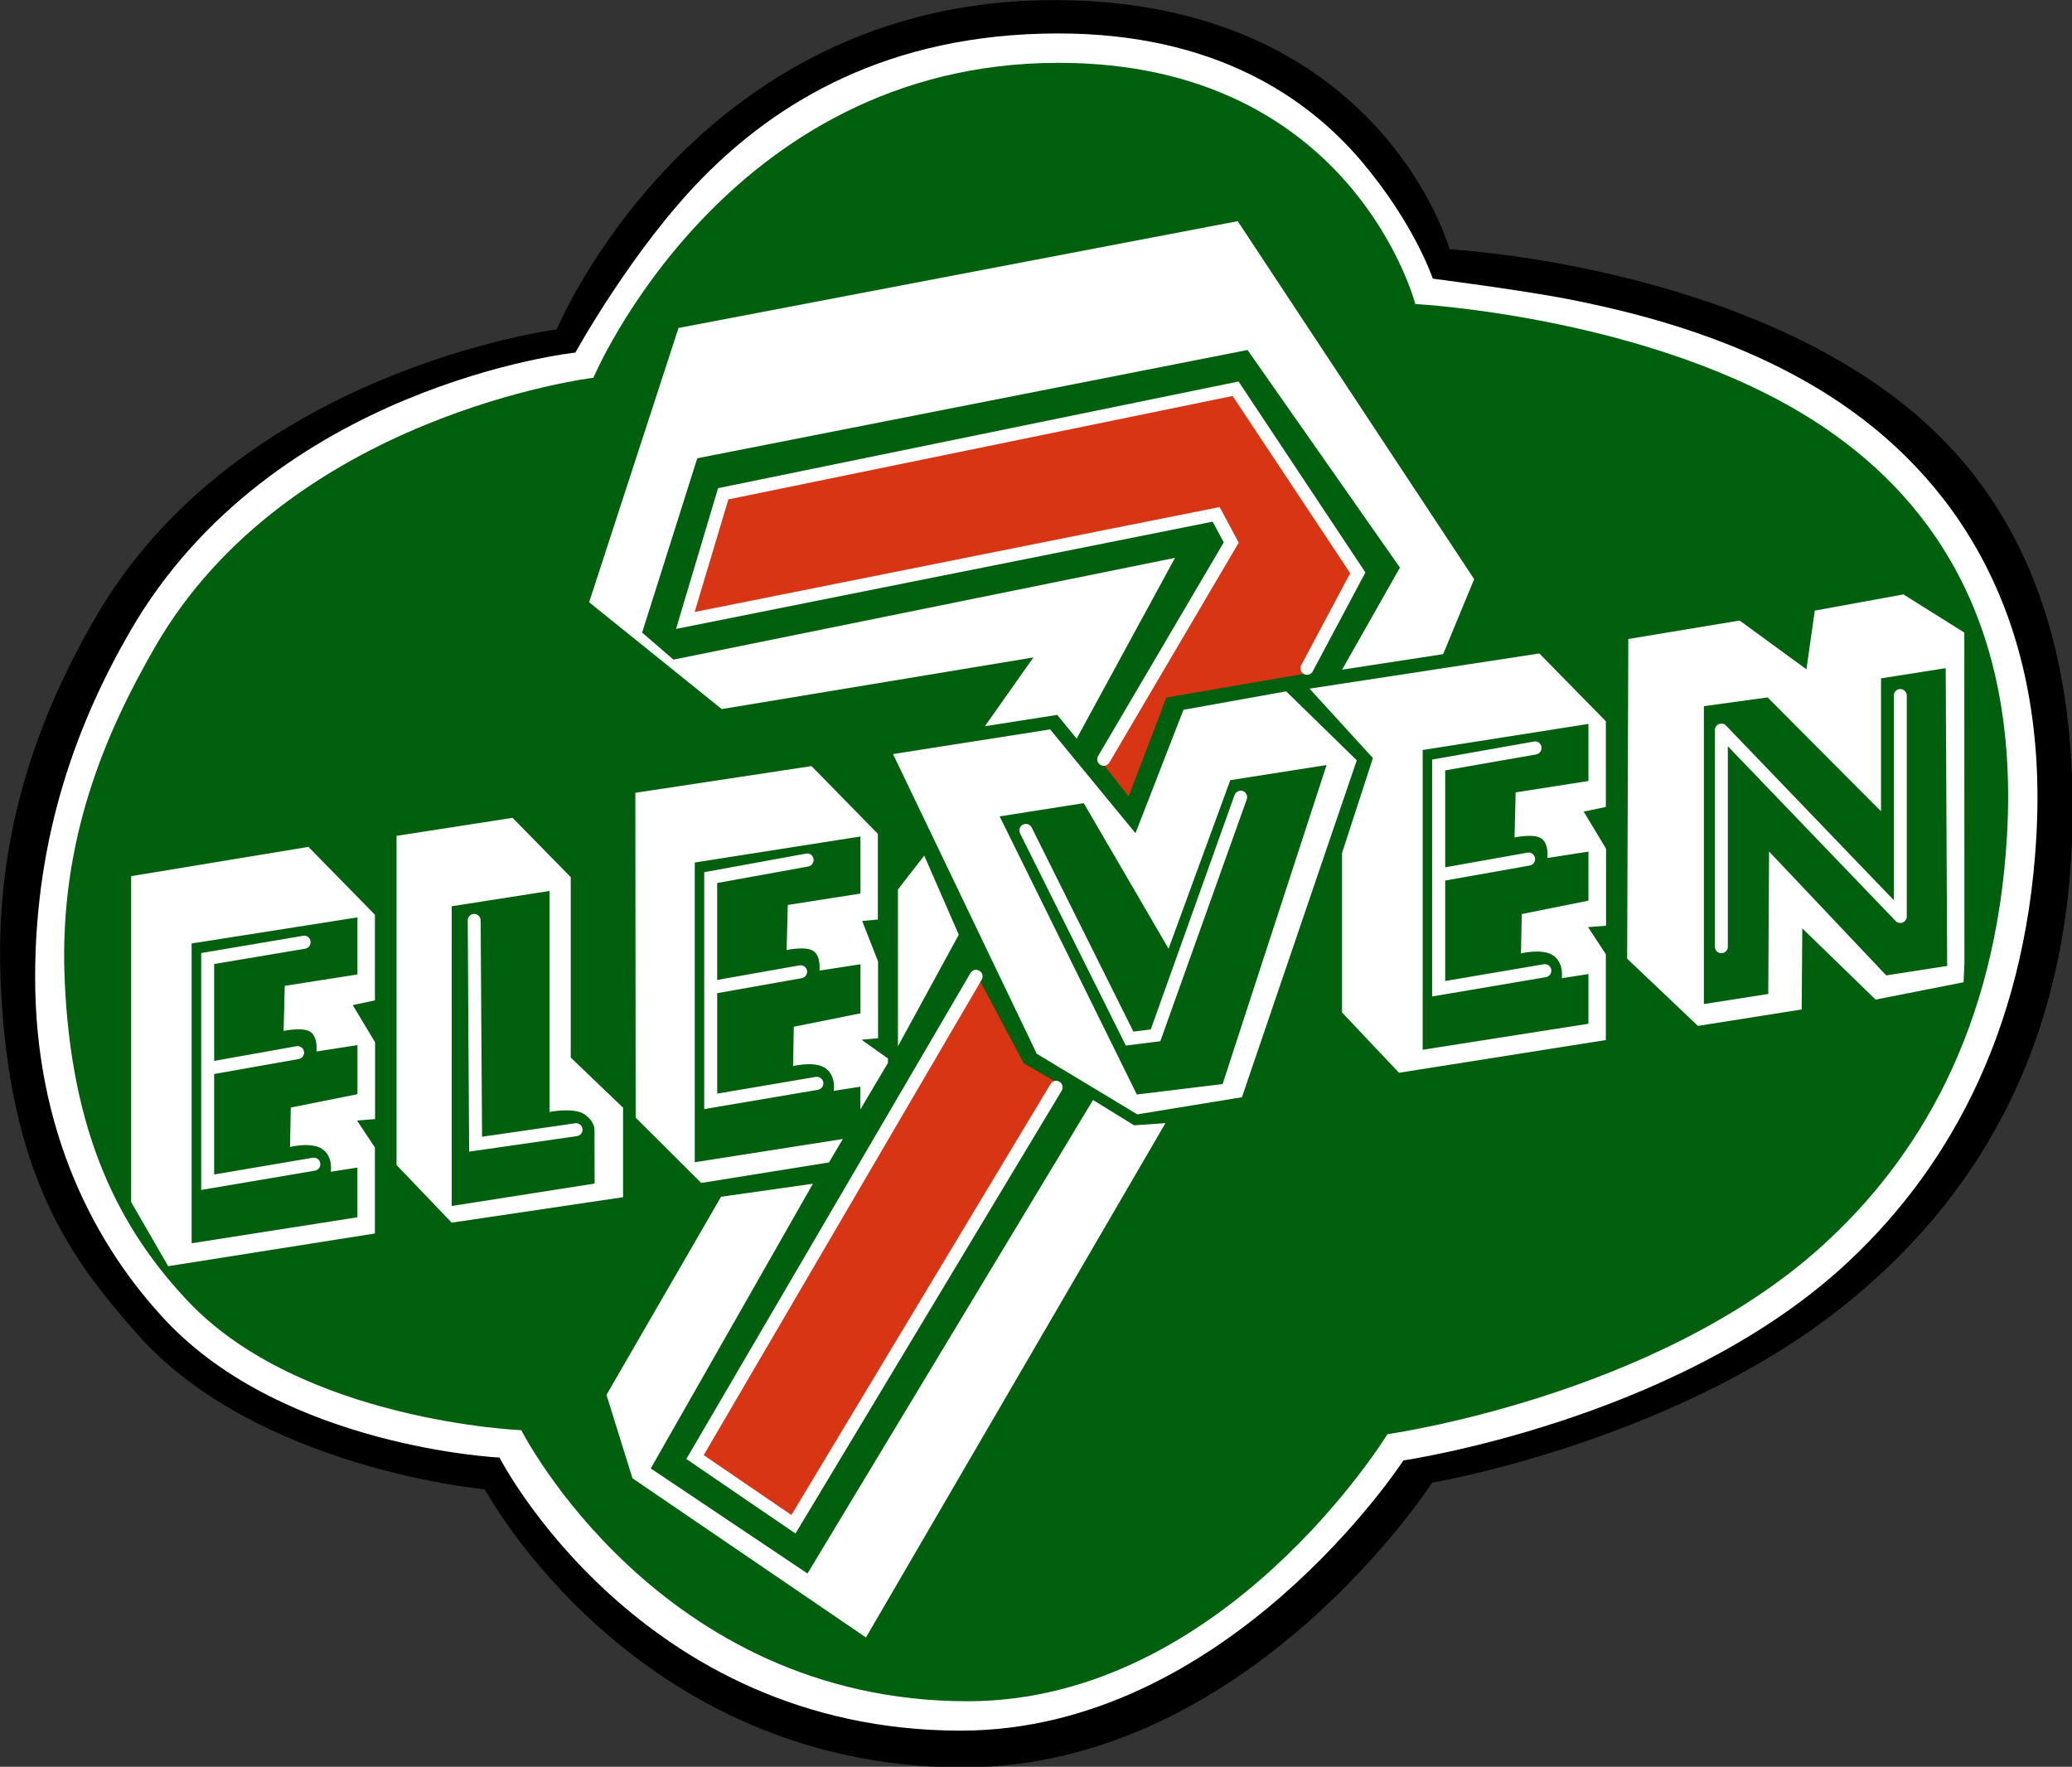
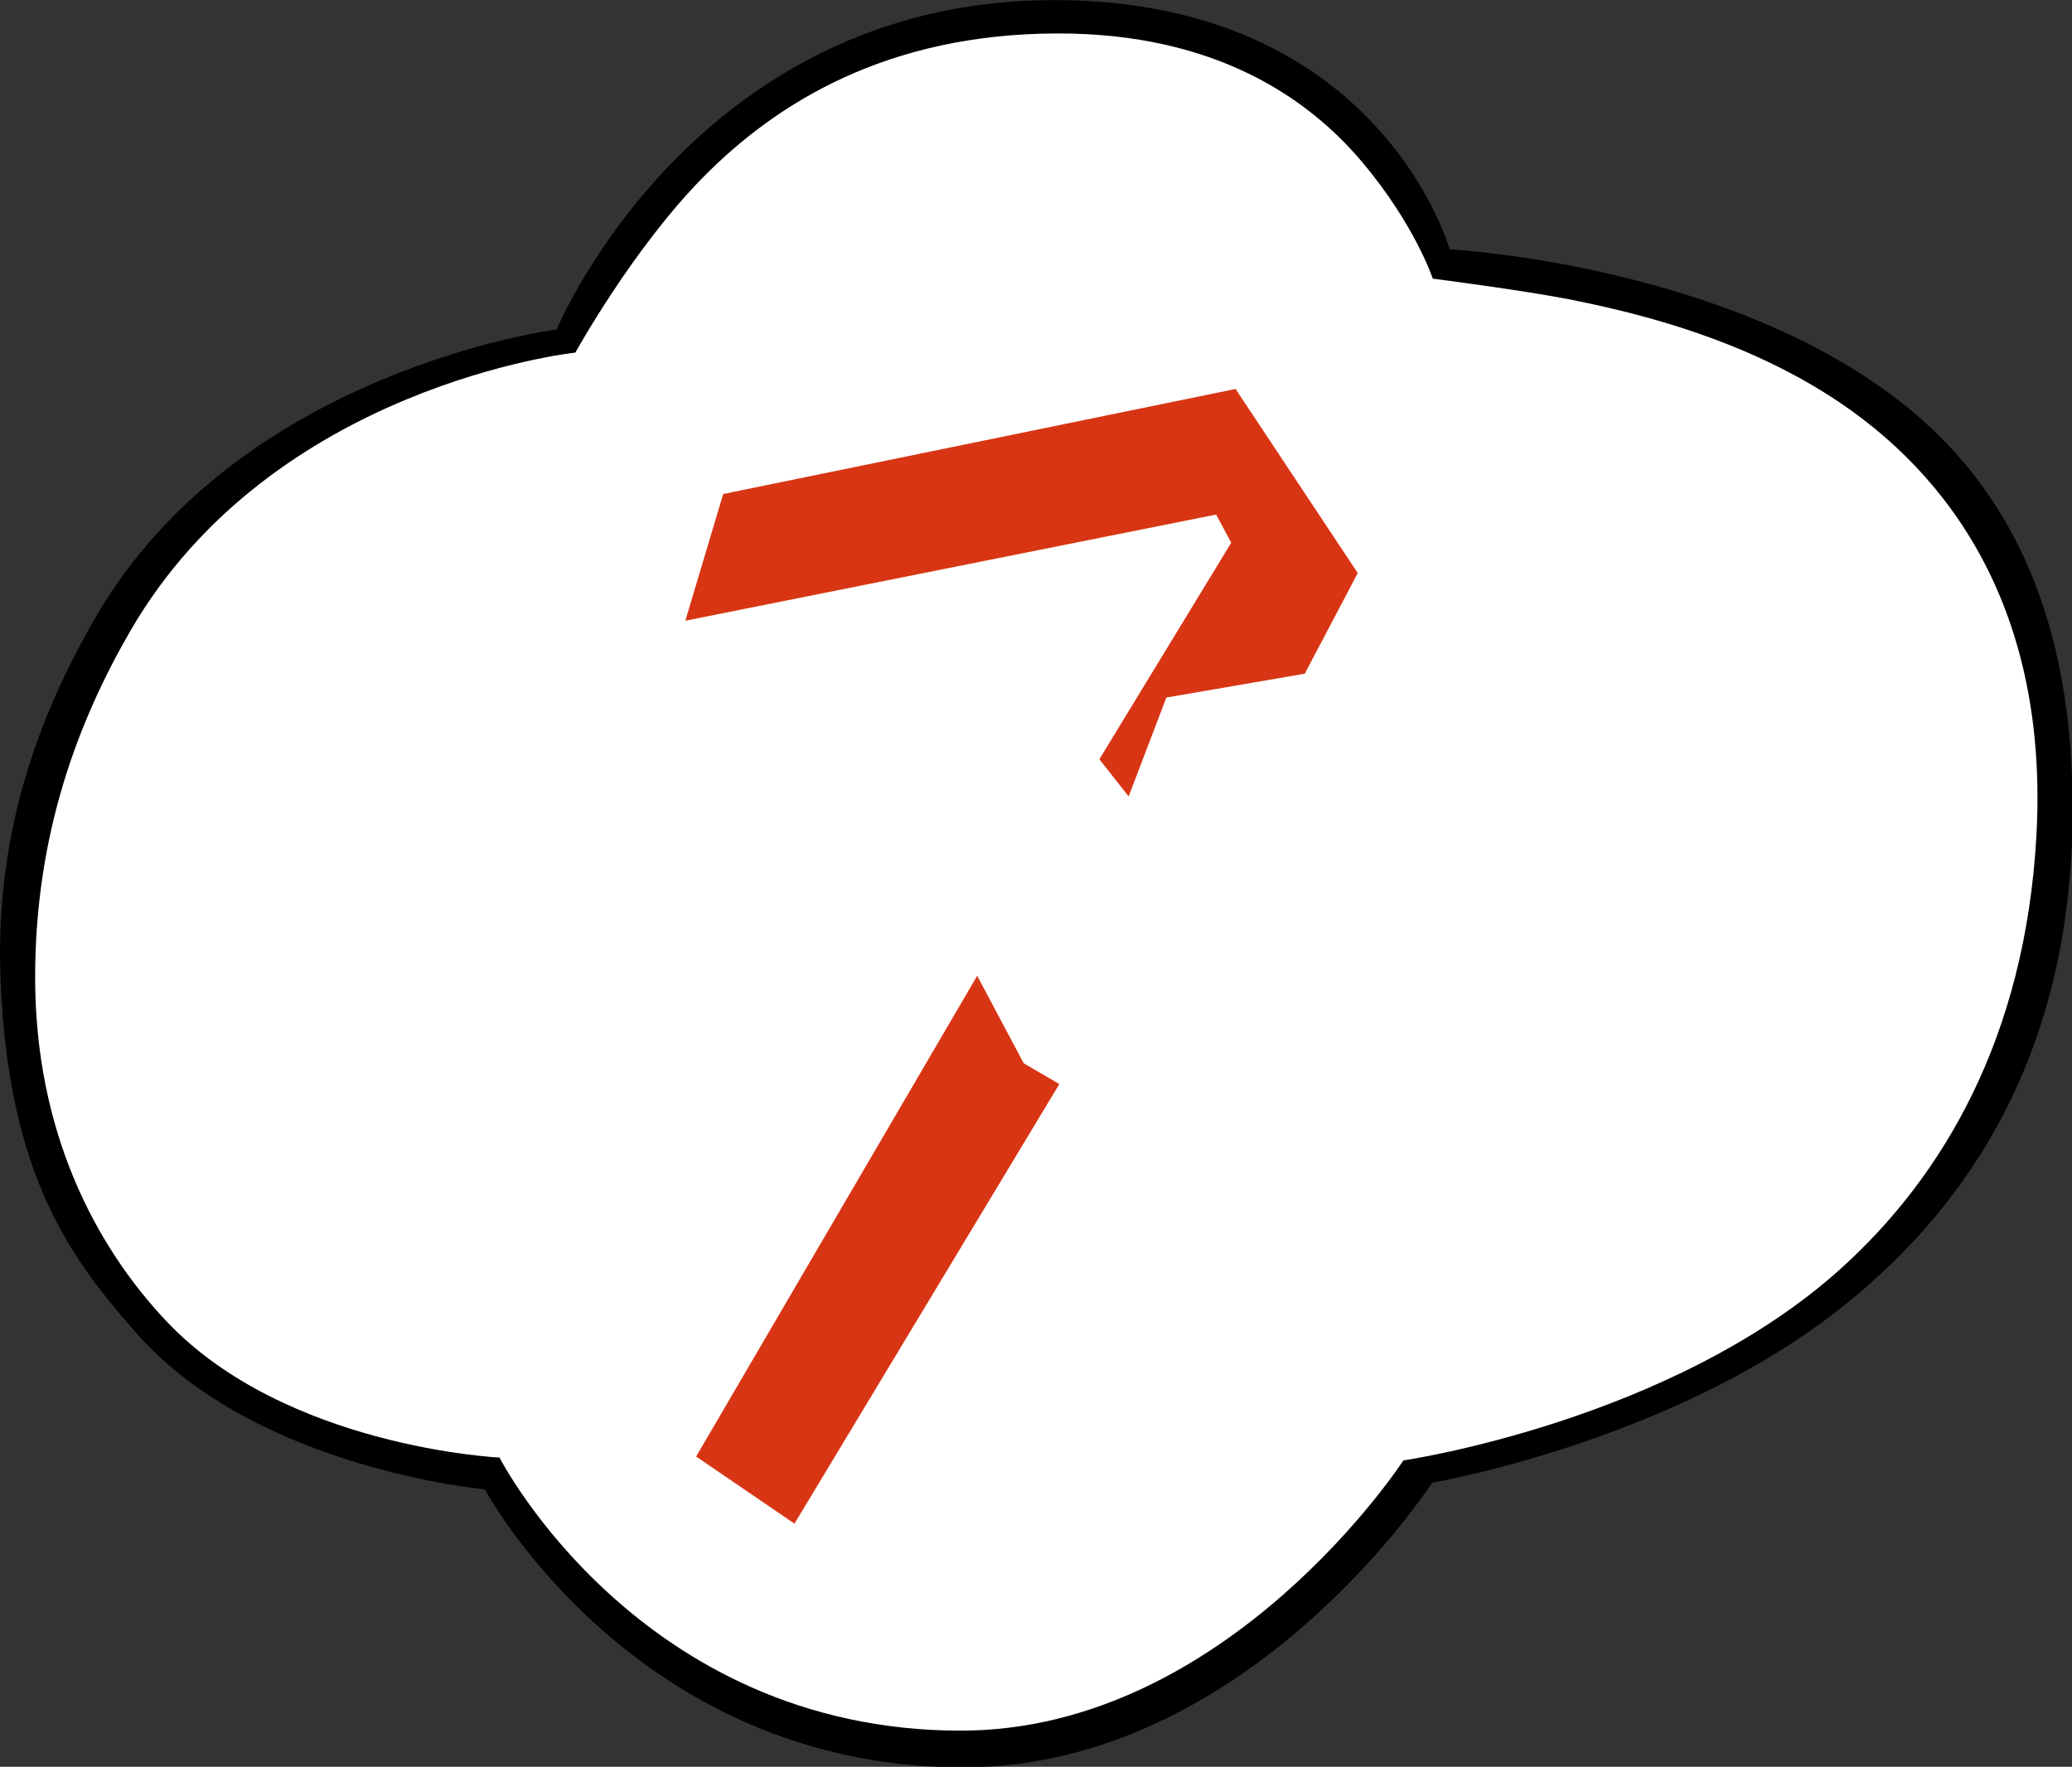
<svg xmlns="http://www.w3.org/2000/svg" xmlns:ns1="http://sodipodi.sourceforge.net/DTD/sodipodi-0.dtd" xmlns:ns2="http://www.inkscape.org/namespaces/inkscape" xmlns:xlink="http://www.w3.org/1999/xlink" width="483.861" height="412.581" viewBox="0 0 37.307 31.811" version="1.1" id="svg136" ns1:docname="7-Eleven_1946.svg" ns2:version="1.0.2-2 (e86c870879, 2021-01-15)">
  <rect x="0" y="0" width="37.307" height="31.811" fill="#333333" stroke="none" />
  <ns1:namedview pagecolor="#ffffff" bordercolor="#666666" borderopacity="1" objecttolerance="10" gridtolerance="10" guidetolerance="10" ns2:pageopacity="0" ns2:pageshadow="2" ns2:window-width="1366" ns2:window-height="705" id="namedview138" showgrid="false" ns2:zoom="1" ns2:cx="275.08301" ns2:cy="495.33763" ns2:window-x="-8" ns2:window-y="-8" ns2:window-maximized="1" ns2:current-layer="layer3" ns2:snap-global="false" ns2:document-rotation="0" />
  <defs id="defs81">
-     <path id="a" d="M 29.589,79.132 C 40.128,61.684 59.574,57.87 65.117,57.33 c 1.558,-2.692 11.78,-25.196 37.112,-25.533 24.361,-0.324 28.074,19.232 29.523,19.556 2.197,1.149 22.08,1.149 35.145,12.616 7.094,6.229 12.293,15.879 11.863,30.96 -0.508,17.771 -9.17,28.707 -18.143,35.683 -12.586,9.789 -27.826,11.521 -31.123,12.369 -5,4.526 -13.23,22.142 -34.043,21.655 -12.26,-0.284 -18.234,-4.524 -24.043,-8.403 -6.008,-5.464 -9.824,-11.181 -12.745,-13.575 26.259,0.506 -39.838,-25.699 -26.461,-10.502 -4.759,-5.408 -9.198,-13.252 -9.681,-26.18 -0.418,-11.122 2.901,-19.948 7.068,-26.844 z" ns2:connector-curvature="0" />
    <defs id="defs99">
-       <path d="M 18.825,31.473 H 179.19 V 165.122 H 18.825 Z" id="e" ns2:connector-curvature="0" />
+       <path d="M 18.825,31.473 H 179.19 H 18.825 Z" id="e" ns2:connector-curvature="0" />
    </defs>
    <clipPath id="f">
      <use id="use101" overflow="visible" xlink:href="#e" style="overflow:visible" x="0" y="0" width="100%" height="100%" />
    </clipPath>
  </defs>
  <clipPath id="b">
    <use xlink:href="#a" overflow="visible" id="use83" style="overflow:visible" x="0" y="0" width="100%" height="100%" />
  </clipPath>
  <g ns2:groupmode="layer" id="layer3" ns2:label="Layer 1" transform="translate(-3.707,-2.16)">
    <g id="g41748" transform="matrix(0.941,0,0,0.941,1.325,0.128)">
      <path ns1:nodetypes="ccccccccccccc" style="clip-rule:evenodd;fill:#000000;fill-rule:evenodd;stroke:none;stroke-width:0.332;stroke-miterlimit:2.613" ns2:connector-curvature="0" id="path110" stroke-miterlimit="2.613" d="m 4.354,13.982 c 2.739,-4.744 8.829,-5.519 8.829,-5.519 0,0 2.612,-6.302 9.515,-6.302 6.248,0 7.571,4.769 7.571,4.769 0,0 5.661,0.296 9.01,3.236 1.819,1.597 3.014,4.071 2.903,7.938 -0.13,4.556 -2.212,7.36 -4.512,9.149 -3.228,2.51 -7.736,3.276 -7.736,3.276 0,0 -3.512,5.448 -8.973,5.448 -6.311,0 -9.153,-5.321 -9.153,-5.321 0,0 -4.381,-0.392 -6.658,-2.979 C 3.93,26.29 2.684,24.701 2.541,20.865 2.434,18.013 3.32,15.772 4.354,13.982 Z" />
      <path style="color:#000000;font-style:normal;font-variant:normal;font-weight:normal;font-stretch:normal;font-size:medium;line-height:normal;font-family:sans-serif;font-variant-ligatures:normal;font-variant-position:normal;font-variant-caps:normal;font-variant-numeric:normal;font-variant-alternates:normal;font-variant-east-asian:normal;font-feature-settings:normal;font-variation-settings:normal;text-indent:0;text-align:start;text-decoration:none;text-decoration-line:none;text-decoration-style:solid;text-decoration-color:#000000;letter-spacing:normal;word-spacing:normal;text-transform:none;writing-mode:lr-tb;direction:ltr;text-orientation:mixed;dominant-baseline:auto;baseline-shift:baseline;text-anchor:start;white-space:normal;shape-padding:0;shape-margin:0;inline-size:0;clip-rule:evenodd;display:inline;overflow:visible;visibility:visible;isolation:auto;mix-blend-mode:normal;color-interpolation:sRGB;color-interpolation-filters:linearRGB;solid-color:#000000;solid-opacity:1;vector-effect:none;fill:#ffffff;fill-opacity:1;fill-rule:evenodd;stroke:none;stroke-width:12.201;stroke-linecap:butt;stroke-linejoin:miter;stroke-miterlimit:4;stroke-dasharray:none;stroke-dashoffset:0;stroke-opacity:1;paint-order:markers stroke fill;color-rendering:auto;image-rendering:auto;shape-rendering:auto;text-rendering:auto;enable-background:accumulate;stop-color:#000000" d="m 163.947,41.48 c -16.422,16.702 -29.693,40.797 -29.693,40.797 0,0 -70.703,7.543 -103.922,65.08 -12.001,20.787 -22.139,47.065 -22.139,80.711 0,36.079 14.075,62.653 30.538,80.141 27.81,29.541 77.817,31.908 77.817,31.908 0,0 32.576,63.723 107.631,63.723 62.322,0 103.289,-63.055 103.289,-63.055 0,0 62.49,-9.082 102.039,-44.729 23.847,-21.494 42.993,-53.846 45.658,-100.801 2.983,-52.553 -19.88,-84.696 -48.088,-102.779 -20.197,-12.948 -42.879,-19.087 -61.125,-22.662 -10.626,-2.082 -31.623,-4.791 -31.623,-4.791 0,0 -4.202,-12.695 -16.609,-27.355 C 305.167,22.835 283.47,7.78 246.867,7.808 206.896,7.838 181.023,24.112 163.947,41.48 Z" transform="matrix(0.082,0,0,0.082,2.532,2.159)" id="path41685" ns1:nodetypes="cccccccccccccccc" />
-       <path style="color:#000000;font-style:normal;font-variant:normal;font-weight:normal;font-stretch:normal;font-size:medium;line-height:normal;font-family:sans-serif;font-variant-ligatures:normal;font-variant-position:normal;font-variant-caps:normal;font-variant-numeric:normal;font-variant-alternates:normal;font-variant-east-asian:normal;font-feature-settings:normal;font-variation-settings:normal;text-indent:0;text-align:start;text-decoration:none;text-decoration-line:none;text-decoration-style:solid;text-decoration-color:#000000;letter-spacing:normal;word-spacing:normal;text-transform:none;writing-mode:lr-tb;direction:ltr;text-orientation:mixed;dominant-baseline:auto;baseline-shift:baseline;text-anchor:start;white-space:normal;shape-padding:0;shape-margin:0;inline-size:0;clip-rule:evenodd;display:inline;overflow:visible;visibility:visible;isolation:auto;mix-blend-mode:normal;color-interpolation:sRGB;color-interpolation-filters:linearRGB;solid-color:#000000;solid-opacity:1;vector-effect:none;fill:#01600e;fill-opacity:1;fill-rule:evenodd;stroke:none;stroke-width:12.201;stroke-linecap:butt;stroke-linejoin:miter;stroke-miterlimit:4;stroke-dasharray:none;stroke-dashoffset:0;stroke-opacity:1;paint-order:markers stroke fill;color-rendering:auto;image-rendering:auto;shape-rendering:auto;text-rendering:auto;enable-background:accumulate;stop-color:#000000" d="m 330.244,70.949 c 0,0 55.002,2.867 93.125,27.307 26.621,17.066 47.815,46.123 44.949,96.617 -2.571,45.304 -20.718,75.637 -43.41,96.09 -38.804,34.974 -101.17,43.699 -101.17,43.699 0,0 -38.062,62.318 -97.982,62.318 -72.129,0 -104.121,-63.248 -104.121,-63.248 0,0 -51.407,-2.064 -77.906,-30.229 C 28.171,286.968 16.447,265.028 15.053,227.82 13.853,195.811 24.614,170.984 36.211,150.896 67.471,96.753 138.455,88.154 138.455,88.154 c 0,0 30.889,-73.405 108.428,-73.489 68.839,-0.075 83.361,56.284 83.361,56.284 z" id="path41714" ns1:nodetypes="ccccccccccccc" transform="matrix(0.082,0,0,0.082,2.532,2.159)" />
      <path ns1:nodetypes="ccccccccccccccccccccccccccccccccccc" id="path114" d="M 26.214,6.391 15.514,8.435 13.804,13.683 l 2.537,2.044 5.964,-0.988 -0.929,1.316 1.385,-0.217 0.371,0.455 1.883,-3.46 -9.598,1.948 -0.599,-0.518 1.055,-3.335 10.529,-2.072 2.916,4.164 -1.107,1.953 1.934,-0.297 0.593,-1.435 z M 20.216,18.531 19.713,19.178 v 3.001 l 1.164,-2.135 z m 3.23,4.675 -5.464,9.061 -2.999,-2.01 3.103,-5.448 -1.758,0.249 -2.192,3.791 0.497,1.596 4.468,3.046 5.73,-9.841 -0.6,0.041 -0.784,-0.483 z" style="clip-rule:evenodd;fill:#ffffff;fill-rule:evenodd;stroke:none;stroke-width:0.256" ns2:connector-curvature="0" />
      <path ns1:nodetypes="ccccccccccccccccc" style="clip-rule:evenodd;fill:#d83514;fill-opacity:1;fill-rule:evenodd;stroke:none;stroke-width:0.256" ns2:connector-curvature="0" id="path116" d="m 23.567,16.687 2.523,-4.143 -0.289,-0.539 -10.156,2.031 0.724,-2.424 9.804,-2.01 2.338,3.522 -1.014,1.926 -2.648,0.456 -0.722,1.892 z m -0.766,6.215 -5.068,8.411 -1.882,-1.284 5.378,-9.199 0.891,1.675 z" />
      <path id="path223" style="color:#000000;font-style:normal;font-variant:normal;font-weight:normal;font-stretch:normal;font-size:medium;line-height:normal;font-family:sans-serif;font-variant-ligatures:normal;font-variant-position:normal;font-variant-caps:normal;font-variant-numeric:normal;font-variant-alternates:normal;font-variant-east-asian:normal;font-feature-settings:normal;font-variation-settings:normal;text-indent:0;text-align:start;text-decoration:none;text-decoration-line:none;text-decoration-style:solid;text-decoration-color:#000000;letter-spacing:normal;word-spacing:normal;text-transform:none;writing-mode:lr-tb;direction:ltr;text-orientation:mixed;dominant-baseline:auto;baseline-shift:baseline;text-anchor:start;white-space:normal;shape-padding:0;shape-margin:0;inline-size:0;clip-rule:nonzero;display:inline;overflow:visible;visibility:visible;opacity:1;isolation:auto;mix-blend-mode:normal;color-interpolation:sRGB;color-interpolation-filters:linearRGB;solid-color:#000000;solid-opacity:1;vector-effect:none;fill:#ffffff;fill-opacity:1;fill-rule:nonzero;stroke:none;stroke-linecap:round;stroke-linejoin:miter;stroke-miterlimit:2.613;stroke-dasharray:none;stroke-dashoffset:0;stroke-opacity:1;color-rendering:auto;image-rendering:auto;shape-rendering:auto;text-rendering:auto;enable-background:accumulate;stop-color:#000000;stop-opacity:1" d="m 11.604,19.646 c -0.068,5.39e-4 -0.123,0.057 -0.123,0.125 l 0.027,4.424 2.064,-0.297 c 0.068,-0.01 0.115,-0.073 0.105,-0.141 -0.01,-0.068 -0.073,-0.115 -0.141,-0.105 l -1.781,0.258 -0.027,-4.141 c -4.52e-4,-0.068 -0.057,-0.124 -0.125,-0.123 z m 14.65,-2.357 c -0.046,0.007 -0.084,0.038 -0.1,0.082 l -1.604,4.486 -0.332,0.041 -1.947,-3.906 c -0.03,-0.061 -0.105,-0.085 -0.166,-0.055 -0.061,0.03 -0.087,0.105 -0.057,0.166 l 2.025,4.062 0.66,-0.082 1.654,-4.629 c 0.023,-0.065 -0.011,-0.137 -0.076,-0.16 -0.019,-0.006 -0.039,-0.009 -0.059,-0.006 z m -10.248,1.559 v 4.533 l 2.176,-0.369 c 0.068,-0.012 0.114,-0.076 0.102,-0.145 -0.012,-0.067 -0.075,-0.113 -0.143,-0.102 l -1.887,0.32 v -1.922 l 1.619,-0.287 c 0.067,-0.012 0.112,-0.077 0.1,-0.145 -0.012,-0.067 -0.077,-0.112 -0.145,-0.1 l -1.574,0.279 v -1.855 l 1.744,-0.316 c 0.067,-0.012 0.111,-0.077 0.1,-0.145 -0.011,-0.061 -0.066,-0.115 -0.136,-0.103 z m -9.625,1.547 v 4.533 l 2.176,-0.369 c 0.068,-0.012 0.114,-0.076 0.102,-0.145 -0.012,-0.067 -0.075,-0.113 -0.143,-0.102 l -1.887,0.32 v -1.922 l 1.619,-0.287 c 0.067,-0.012 0.112,-0.077 0.1,-0.145 -0.012,-0.067 -0.077,-0.112 -0.145,-0.1 L 6.629,22.459 V 20.605 L 8.371,20.312 c 0.068,-0.011 0.113,-0.076 0.102,-0.145 -0.011,-0.061 -0.066,-0.114 -0.135,-0.103 z M 29.934,16.693 v 4.533 l 2.176,-0.369 c 0.069,-0.012 0.115,-0.076 0.104,-0.145 -0.012,-0.068 -0.076,-0.113 -0.145,-0.102 l -1.885,0.32 v -1.922 l 1.617,-0.287 c 0.068,-0.012 0.113,-0.076 0.102,-0.145 -0.012,-0.068 -0.076,-0.114 -0.145,-0.102 l -1.574,0.281 v -1.855 l 1.74,-0.305 c 0.068,-0.012 0.113,-0.076 0.102,-0.145 -0.011,-0.061 -0.066,-0.115 -0.136,-0.103 z m 8.959,-1.35 c -0.069,-5.42e-4 -0.125,0.056 -0.125,0.125 v 3.916 l -3.209,-3.34 c -0.078,-0.081 -0.215,-0.027 -0.215,0.086 v 4.145 c 0,0.068 0.057,0.124 0.125,0.123 0.068,-5.31e-4 0.123,-0.055 0.123,-0.123 V 16.438 l 3.211,3.344 c 0.077,0.08 0.213,0.025 0.213,-0.086 v -4.227 c 0,-0.068 -0.055,-0.124 -0.123,-0.125 z m 0.059,-1.81 -1.696,0.31 -0.16,1.123 -1.278,-0.933 -2.13,0.353 -0.022,6.117 1.354,1.286 1.985,-0.314 0.012,-1.552 1.403,1.363 1.682,-0.332 0.017,-0.352 -0.002,-6.339 z m -6.966,1.13 -4.398,0.673 1.213,1.328 -0.591,1.818 v 3.05 l 1.091,1.154 3.957,-0.626 v -1.643 l -0.341,-0.518 0.345,-0.027 V 18.399 L 32.834,17.689 33.258,17.599 v -1.639 z m 7.775,0.281 0.028,5.698 -1.166,0.181 -2.242,-2.371 -0.015,2.726 -1.232,0.193 V 15.671 l 1.219,-0.167 2.17,2.179 V 15.139 Z m -12.62,0.444 -1.965,0.353 -0.918,2.361 -1.633,-1.986 -3.006,0.472 2.75,5.734 1.924,1.16 2.002,-0.328 2.197,-6.447 z m 5.784,0.623 v 1.092 l -1.393,0.218 -0.021,0.863 c 0,0 0.372,-0.083 0.517,0.021 0.145,0.104 0.111,0.372 0.111,0.372 l 0.786,-0.123 v 0.939 l -1.276,0.256 -0.015,0.753 c 0,0 0.414,-0.103 0.621,0.042 0.206,0.144 0.16,0.433 0.16,0.433 l 0.51,-0.08 v 0.951 l -3.172,0.498 V 16.51 Z m -5.011,0.787 -1.989,6.104 -1.641,0.2 -2.625,-5.322 1.609,-0.253 1.623,2.785 1.181,-3.225 z m -9.855,0.02 -3.371,0.511 0.006,6.215 1.255,1.25 2.444,-0.392 0.266,-0.449 -2.834,0.445 v -5.735 l 3.171,-0.498 v 1.092 l -1.391,0.218 -0.022,0.863 c 0,0 0.372,-0.083 0.516,0.021 0.145,0.104 0.112,0.372 0.112,0.372 L 18.996,20.61 v 0.939 l -1.276,0.256 -0.014,0.753 c 0,0 0.414,-0.104 0.62,0.041 0.207,0.145 0.159,0.433 0.159,0.433 l 0.509,-0.08 v 0.435 l 0.527,-0.889 v -0.086 l -0.506,-0.359 0.317,-0.027 v -1.471 l -0.304,-0.774 0.3,-0.027 v -1.64 z m -5.72,0.99 -2.22,0.345 v 6.298 l 1.055,1.103 3.279,-0.487 V 23.354 L 13.452,22.395 v -3.452 z m -3.906,0.556 -3.392,0.56 v 6.236 l 0.708,1.227 3.956,-0.626 v -1.645 H 9.705 L 9.363,23.6 9.708,23.572 v -1.47 l -0.427,-0.711 0.424,-0.09 v -1.639 z m 4.613,0.843 v 4.229 c 0,0 0.468,-0.096 0.675,0.049 0.206,0.145 0.186,0.31 0.186,0.31 l 0.002,1.011 -2.735,0.429 v -5.735 z m -3.675,0.506 v 1.092 l -1.391,0.218 -0.022,0.863 c 0,0 0.373,-0.083 0.517,0.021 0.145,0.104 0.112,0.372 0.112,0.372 L 9.371,22.157 v 0.939 l -1.276,0.256 -0.014,0.753 c 0,0 0.414,-0.103 0.62,0.042 0.207,0.145 0.16,0.433 0.16,0.433 l 0.509,-0.08 v 0.951 l -3.172,0.497 V 20.212 Z" ns1:nodetypes="ccccccccccccccccccccccccccccccccccccccccccccccccccccccccccccccccccccccccccccccccccccccccccccccccccccccccccccccccccccccccccccccccccccccccccccccccccccccccccccccccccccccccccccccccccccccccccccccccccccccccccccccccccccccccccccccccccccccccccccc" />
-       <path style="color:#000000;font-style:normal;font-variant:normal;font-weight:normal;font-stretch:normal;font-size:medium;line-height:normal;font-family:sans-serif;font-variant-ligatures:normal;font-variant-position:normal;font-variant-caps:normal;font-variant-numeric:normal;font-variant-alternates:normal;font-variant-east-asian:normal;font-feature-settings:normal;font-variation-settings:normal;text-indent:0;text-align:start;text-decoration:none;text-decoration-line:none;text-decoration-style:solid;text-decoration-color:#000000;letter-spacing:normal;word-spacing:normal;text-transform:none;writing-mode:lr-tb;direction:ltr;text-orientation:mixed;dominant-baseline:auto;baseline-shift:baseline;text-anchor:start;white-space:normal;shape-padding:0;shape-margin:0;inline-size:0;clip-rule:nonzero;display:inline;overflow:visible;visibility:visible;opacity:1;isolation:auto;mix-blend-mode:normal;color-interpolation:sRGB;color-interpolation-filters:linearRGB;solid-color:#000000;solid-opacity:1;vector-effect:none;fill:#ffffff;fill-opacity:1;fill-rule:nonzero;stroke:none;stroke-linecap:round;stroke-linejoin:miter;stroke-miterlimit:2.613;stroke-dasharray:none;stroke-dashoffset:0;stroke-opacity:1;color-rendering:auto;image-rendering:auto;shape-rendering:auto;text-rendering:auto;enable-background:accumulate;stop-color:#000000;stop-opacity:1" d="M 26.23,9.459 16.271,11.5 15.467,14.193 25.734,12.141 25.947,12.537 23.543,16.625 c -0.035,0.059 -0.016,0.135 0.043,0.17 0.06,0.036 0.137,0.015 0.172,-0.045 l 2.475,-4.207 -0.365,-0.682 -10.045,2.008 0.645,-2.154 9.648,-1.979 2.25,3.391 -0.938,1.762 c -0.032,0.061 -0.008,0.136 0.053,0.168 0.061,0.032 0.136,0.01 0.168,-0.051 l 1.008,-1.893 z m -10.566,20.617 2.088,1.426 5.094,-8.473 c 0.036,-0.059 0.017,-0.137 -0.043,-0.172 -0.059,-0.035 -0.135,-0.016 -0.17,0.043 l -4.959,8.248 -1.678,-1.146 5.32,-9.098 c 0.035,-0.059 0.014,-0.135 -0.045,-0.17 -0.017,-0.01 -0.037,-0.016 -0.057,-0.018 -0.046,-0.003 -0.09,0.021 -0.113,0.061 z" id="path132" ns1:nodetypes="ccccccccccccccccccccccccccccccc" />
    </g>
  </g>
</svg>